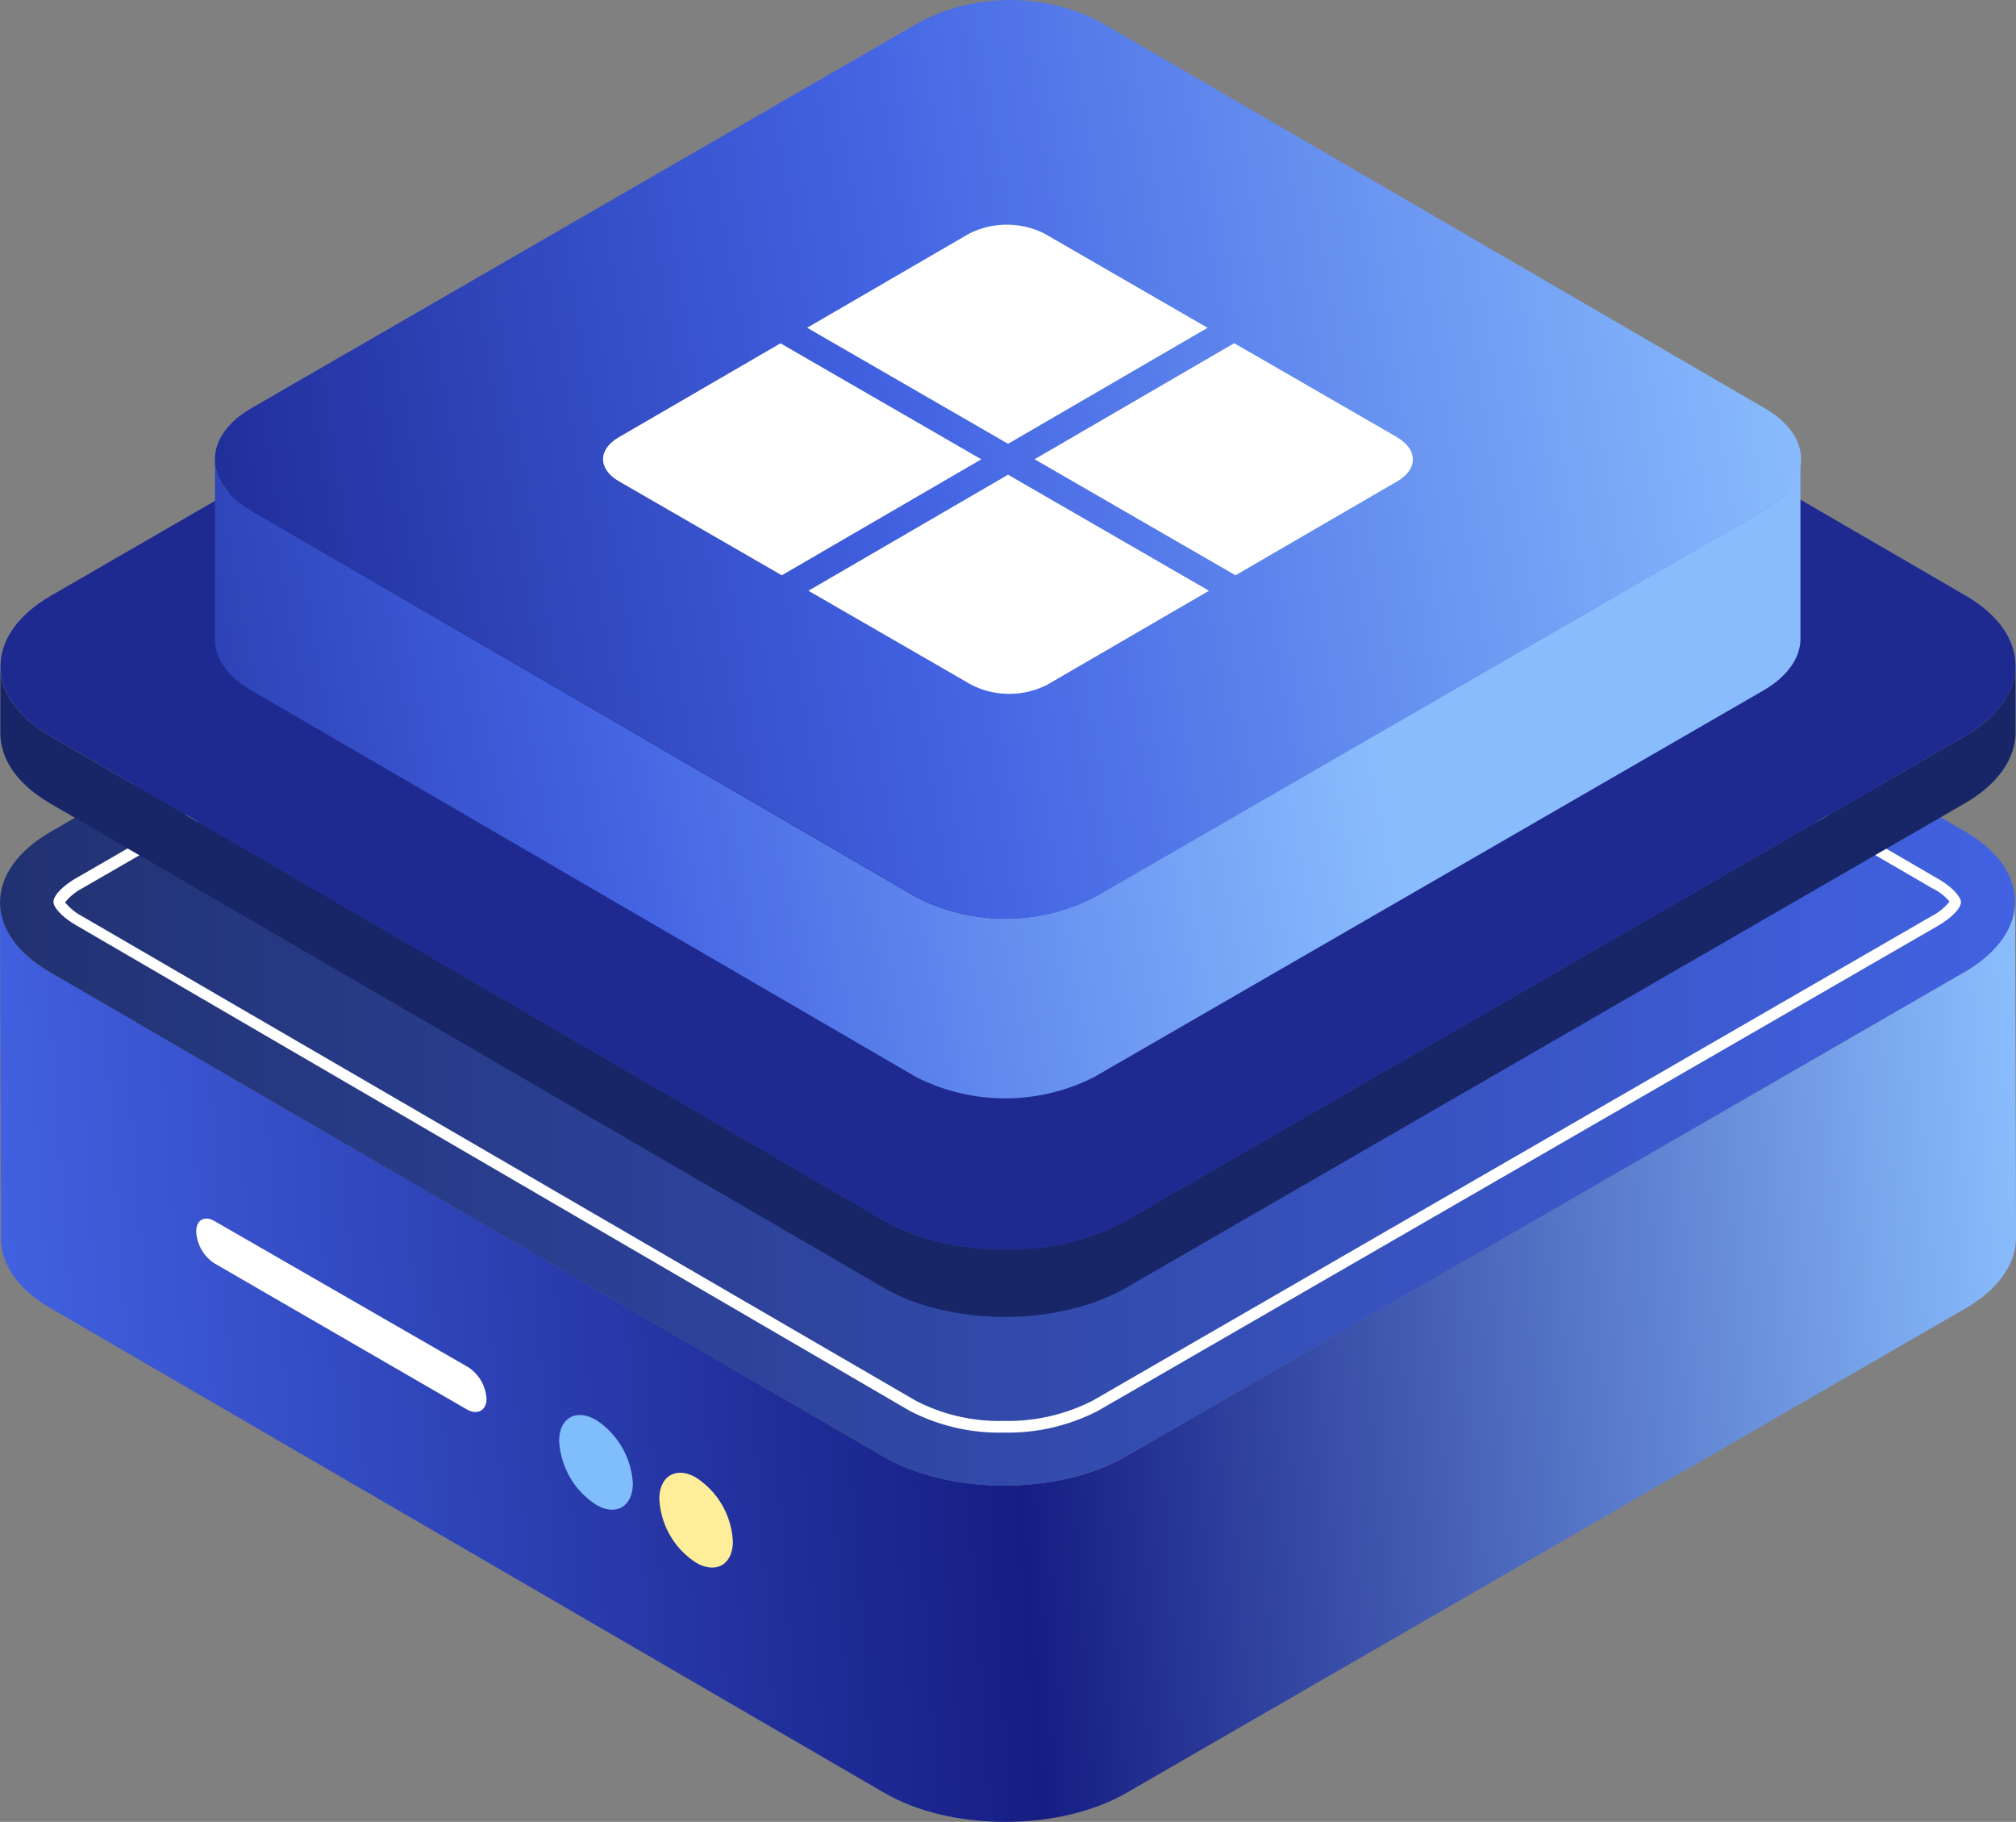
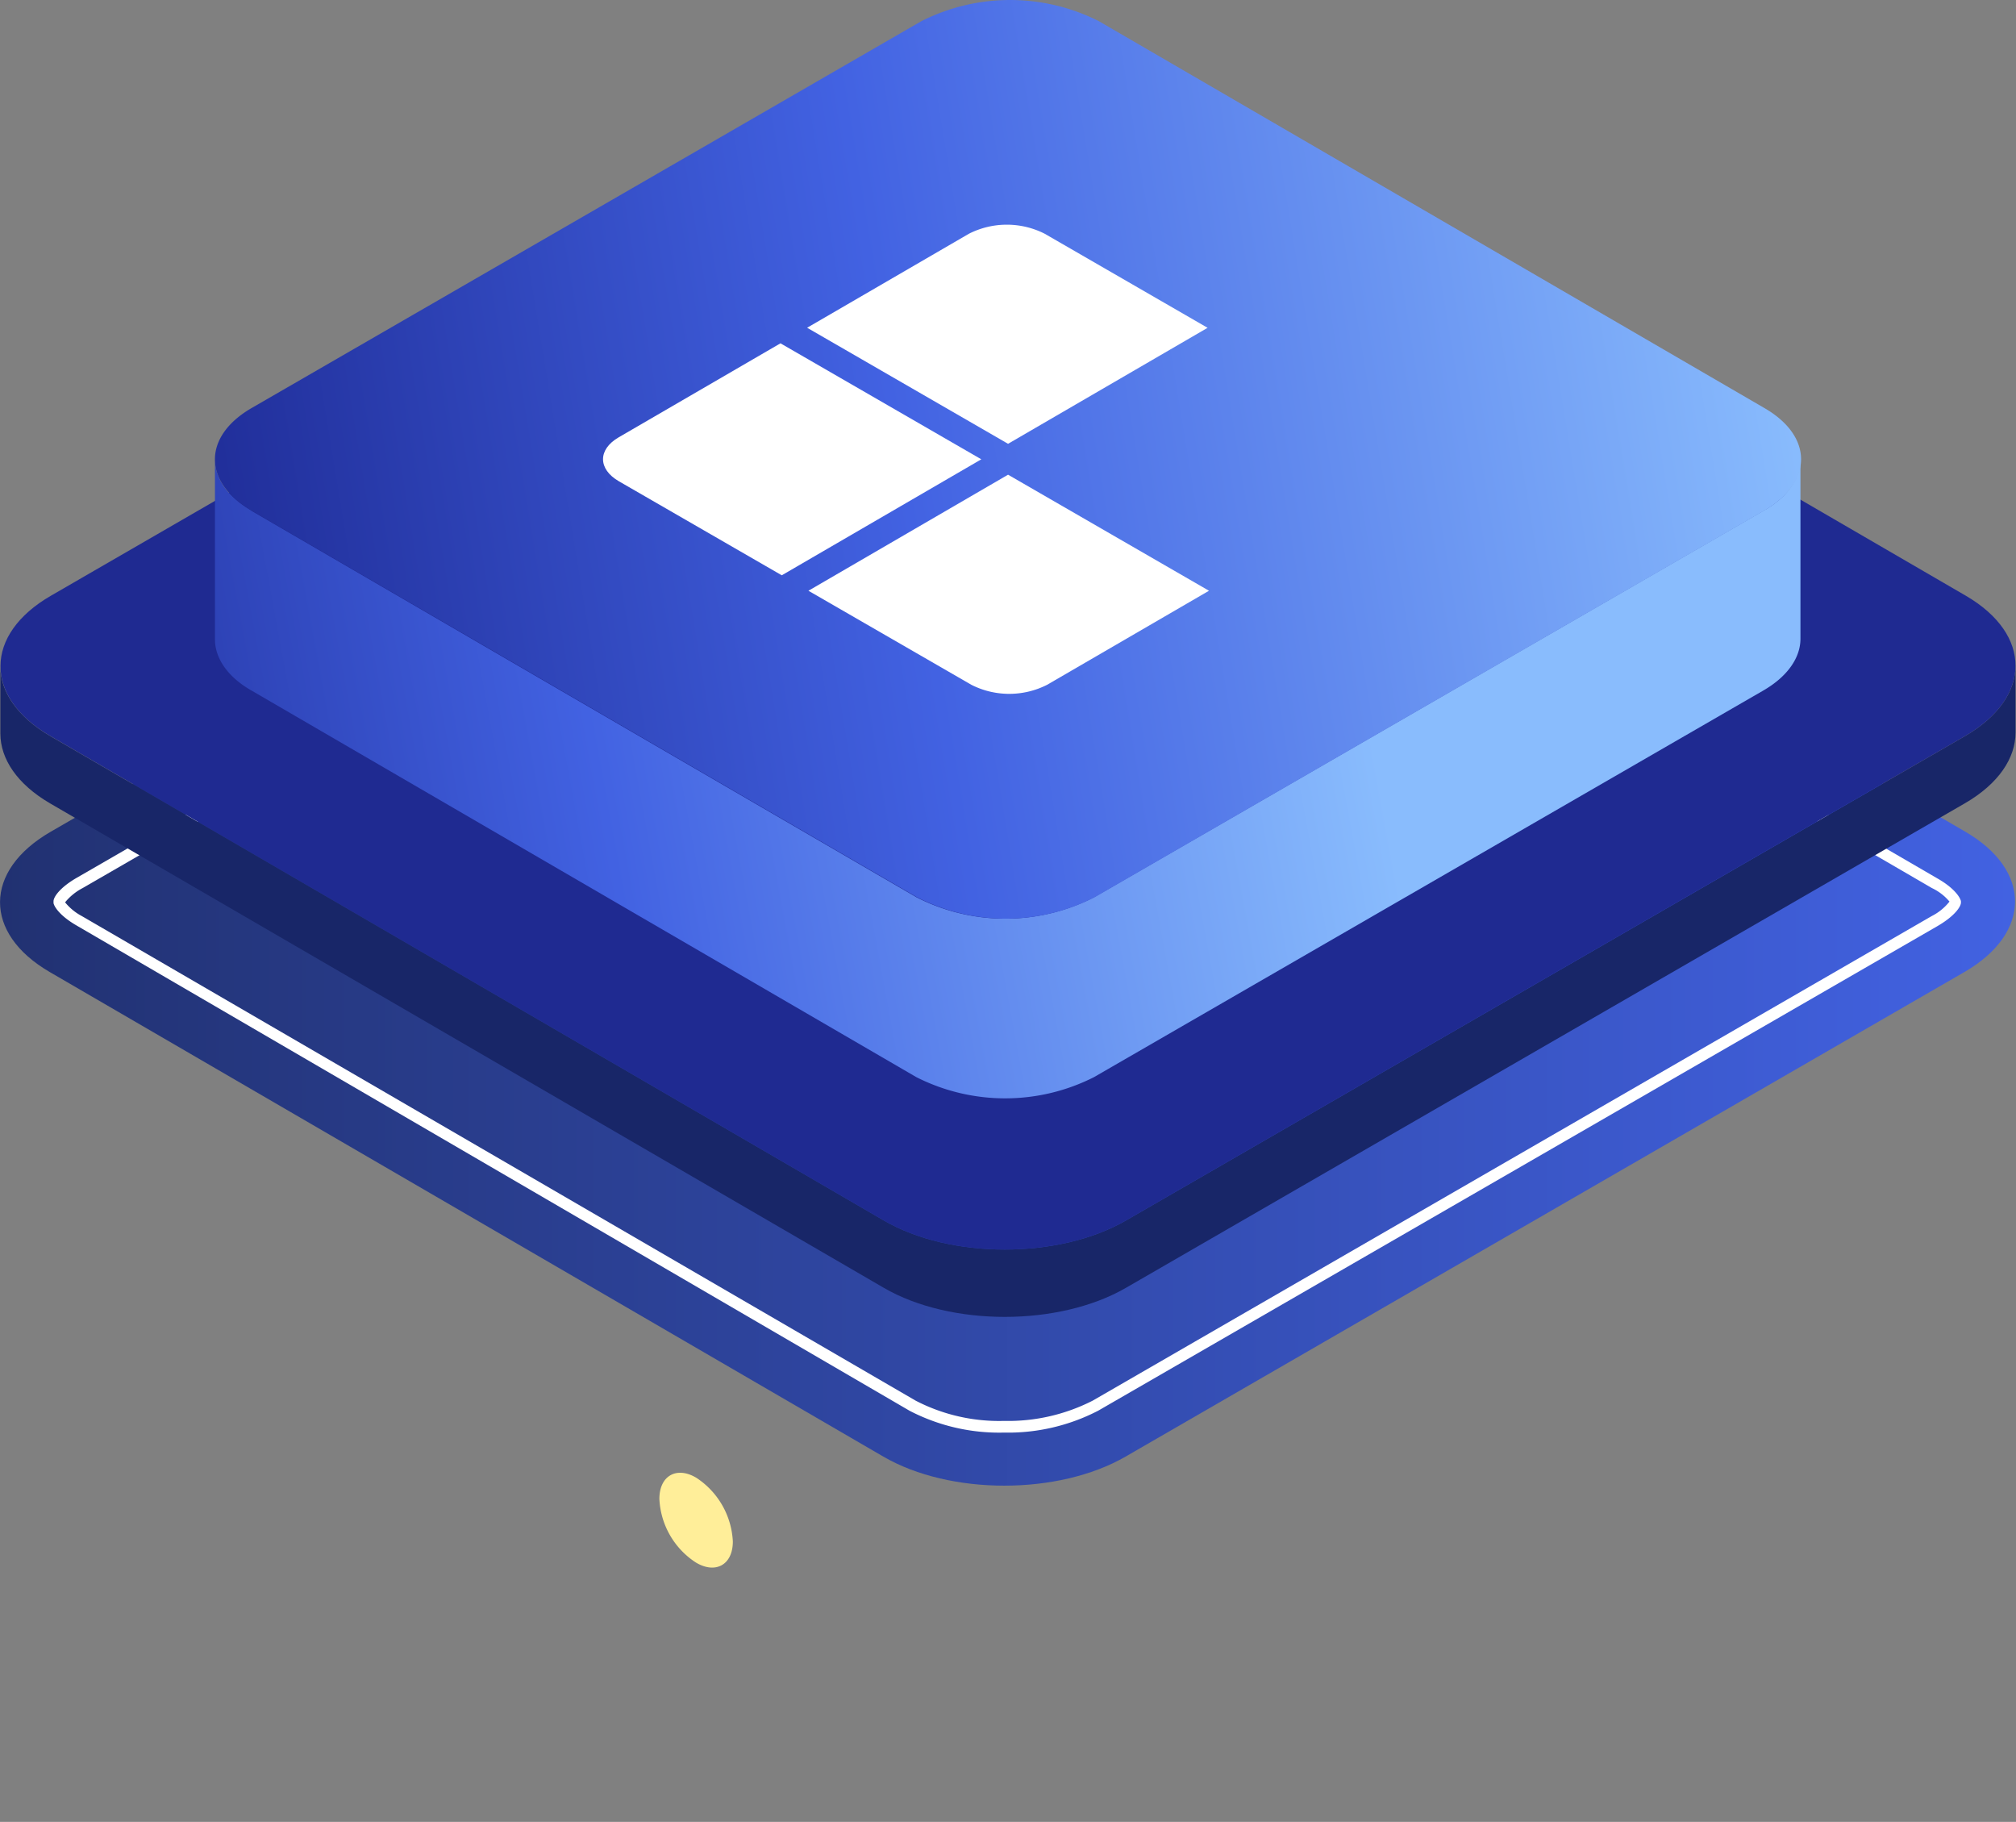
<svg xmlns="http://www.w3.org/2000/svg" xmlns:xlink="http://www.w3.org/1999/xlink" id="windows" width="170.97" height="154.48" viewBox="0 0 170.97 154.48">
  <rect x="0" y="0" width="170.97" height="154.48" fill="#808080" stroke="none" />
  <defs>
    <linearGradient id="linear-gradient" y1="0.438" x2="1" y2="0.406" gradientUnits="objectBoundingBox">
      <stop offset="0" stop-color="#4262e2" />
      <stop offset="0.5" stop-color="#161e83" />
      <stop offset="1" stop-color="#89bcfd" />
    </linearGradient>
    <linearGradient id="linear-gradient-2" x1="1" y1="0.5" x2="0" y2="0.5" gradientUnits="objectBoundingBox">
      <stop offset="0" stop-color="#4262e2" />
      <stop offset="1" stop-color="#213171" />
    </linearGradient>
    <linearGradient id="linear-gradient-3" x1="0.748" y1="0.705" x2="-0.224" y2="0.776" gradientUnits="objectBoundingBox">
      <stop offset="0" stop-color="#89bcfd" />
      <stop offset="0.5" stop-color="#4262e2" />
      <stop offset="1" stop-color="#161e83" />
    </linearGradient>
    <linearGradient id="linear-gradient-4" x1="1" y1="0.5" x2="-0.124" y2="0.605" xlink:href="#linear-gradient-3" />
  </defs>
-   <path id="Path_43113" data-name="Path 43113" d="M4.22,82.41l70.7,41.09c5.65,3.28,14.84,3.28,20.53,0l71.16-41.09c2.86-1.66,4.29-3.82,4.28-6l.08,28.53c0,2.17-1.42,4.34-4.28,6L95.53,152.02c-5.69,3.28-14.88,3.28-20.53,0L4.3,110.93c-2.81-1.63-4.21-3.76-4.22-5.9L0,76.5c.01,2.16,1.41,4.29,4.22,5.91Z" fill="url(#linear-gradient)" />
  <path id="Path_43114" data-name="Path 43114" d="M4.29,70.53c-5.69,3.29-5.72,8.61-.07,11.89l70.7,41.09c5.65,3.28,14.84,3.28,20.53,0l71.16-41.1c5.68-3.29,5.71-8.61.06-11.89L95.97,29.41c-5.65-3.29-14.84-3.29-20.53,0Z" fill="url(#linear-gradient-2)" />
  <path id="Path_43115" data-name="Path 43115" d="M85.14,121.47a16.607,16.607,0,0,0,8-1.86L164.3,78.53c1.5-.87,2-1.67,2-2v-.12c-.06-.3-.54-1.1-2-1.93L93.6,33.39a18.2,18.2,0,0,0-16,0L6.54,74.41c-1.5.86-2,1.67-2,2v.16c.05.3.53,1.09,2,1.93l70.6,41.12a16.485,16.485,0,0,0,8,1.85Zm80.17-45a4.529,4.529,0,0,1-1.48,1.2L92.67,118.76a15.765,15.765,0,0,1-7.53,1.72,15.356,15.356,0,0,1-7.49-1.72L6.95,77.68a4.628,4.628,0,0,1-1.43-1.17A4.729,4.729,0,0,1,7.01,75.3L78.14,34.21a17.3,17.3,0,0,1,15,0l70.7,41.09a4.363,4.363,0,0,1,1.5,1.16h-.03Z" fill="#fff" />
  <path id="Path_43116" data-name="Path 43116" d="M4.26,62.41l70.7,41.08c5.65,3.28,14.84,3.28,20.52,0l71.17-41.08c2.86-1.66,4.29-3.83,4.28-6v5.7c0,2.17-1.43,4.34-4.29,6L95.48,109.2c-5.68,3.28-14.87,3.28-20.52,0L4.25,68.12C1.45,66.49.04,64.35.03,62.21v-5.7C.03,58.63,1.45,60.77,4.26,62.41Z" fill="#182668" />
  <path id="Path_43117" data-name="Path 43117" d="M4.32,50.51c-5.68,3.28-5.71,8.61-.06,11.89l70.7,41.09c5.65,3.28,14.84,3.28,20.52,0l71.17-41.08c5.68-3.29,5.71-8.61.06-11.9L95.96,9.41c-5.65-3.29-14.84-3.29-20.53,0Z" fill="#1f2a91" />
  <path id="Path_43118" data-name="Path 43118" d="M21.32,43.31l56.4,32.77a16.528,16.528,0,0,0,15.06,0l56.77-32.77c2.1-1.17,3.14-2.8,3.14-4.4V54.16c0,1.58-1.06,3.18-3.15,4.39L92.78,91.33a16.671,16.671,0,0,1-15.07,0L21.31,58.54c-2.05-1.17-3.08-2.77-3.08-4.33V38.96c0,1.57,1.03,3.14,3.1,4.34Z" fill="url(#linear-gradient-3)" />
  <path id="Path_43119" data-name="Path 43119" d="M21.37,34.58c-4.18,2.4-4.2,6.31,0,8.73l56.4,32.77a16.528,16.528,0,0,0,15.06,0L149.6,43.31c4.18-2.42,4.2-6.32,0-8.73L93.2,1.8a16.671,16.671,0,0,0-15.07,0Z" fill="url(#linear-gradient-4)" />
  <path id="Path_43120" data-name="Path 43120" d="M59.05,125.3c-1.66-.99-3.13-.18-3.13,1.79a6.8,6.8,0,0,0,3.1,5.4c1.66.99,3.13.2,3.13-1.79a6.857,6.857,0,0,0-3.1-5.4Z" fill="#fe9" />
-   <path id="Path_43121" data-name="Path 43121" d="M18.2,103.54c-.86-.5-1.56-.1-1.56.9a3.442,3.442,0,0,0,1.56,2.69l21.4,12.38c.86.5,1.66.1,1.66-.9a3.442,3.442,0,0,0-1.56-2.69L18.2,103.54Z" fill="#fff" />
-   <path id="Path_43122" data-name="Path 43122" d="M50.55,120.41c-1.66-.99-3.13-.2-3.13,1.77a6.889,6.889,0,0,0,3.12,5.4c1.66.99,3.12.2,3.13-1.79a6.887,6.887,0,0,0-3.12-5.39Z" fill="#80bdfd" />
  <path id="Path_43123" data-name="Path 43123" d="M83.23,38.95,66.19,29.11,52.47,37.08c-1.78,1.03-1.77,2.7.02,3.73L66.3,48.78l16.93-9.84" fill="#fff" />
  <path id="Path_43124" data-name="Path 43124" d="M102.53,50.09,85.49,40.25,68.56,50.09l13.81,7.97a7.1,7.1,0,0,0,6.44,0l13.72-7.97" fill="#fff" />
  <path id="Path_43125" data-name="Path 43125" d="M102.42,27.8,88.6,19.82a7.107,7.107,0,0,0-6.43,0L68.45,27.79l17.04,9.84,16.93-9.84" fill="#fff" />
-   <path id="Path_43126" data-name="Path 43126" d="M118.48,37.07,104.67,29.1,87.74,38.94l17.04,9.84,13.72-7.97c1.77-1.03,1.76-2.7-.02-3.73" fill="#fff" />
</svg>